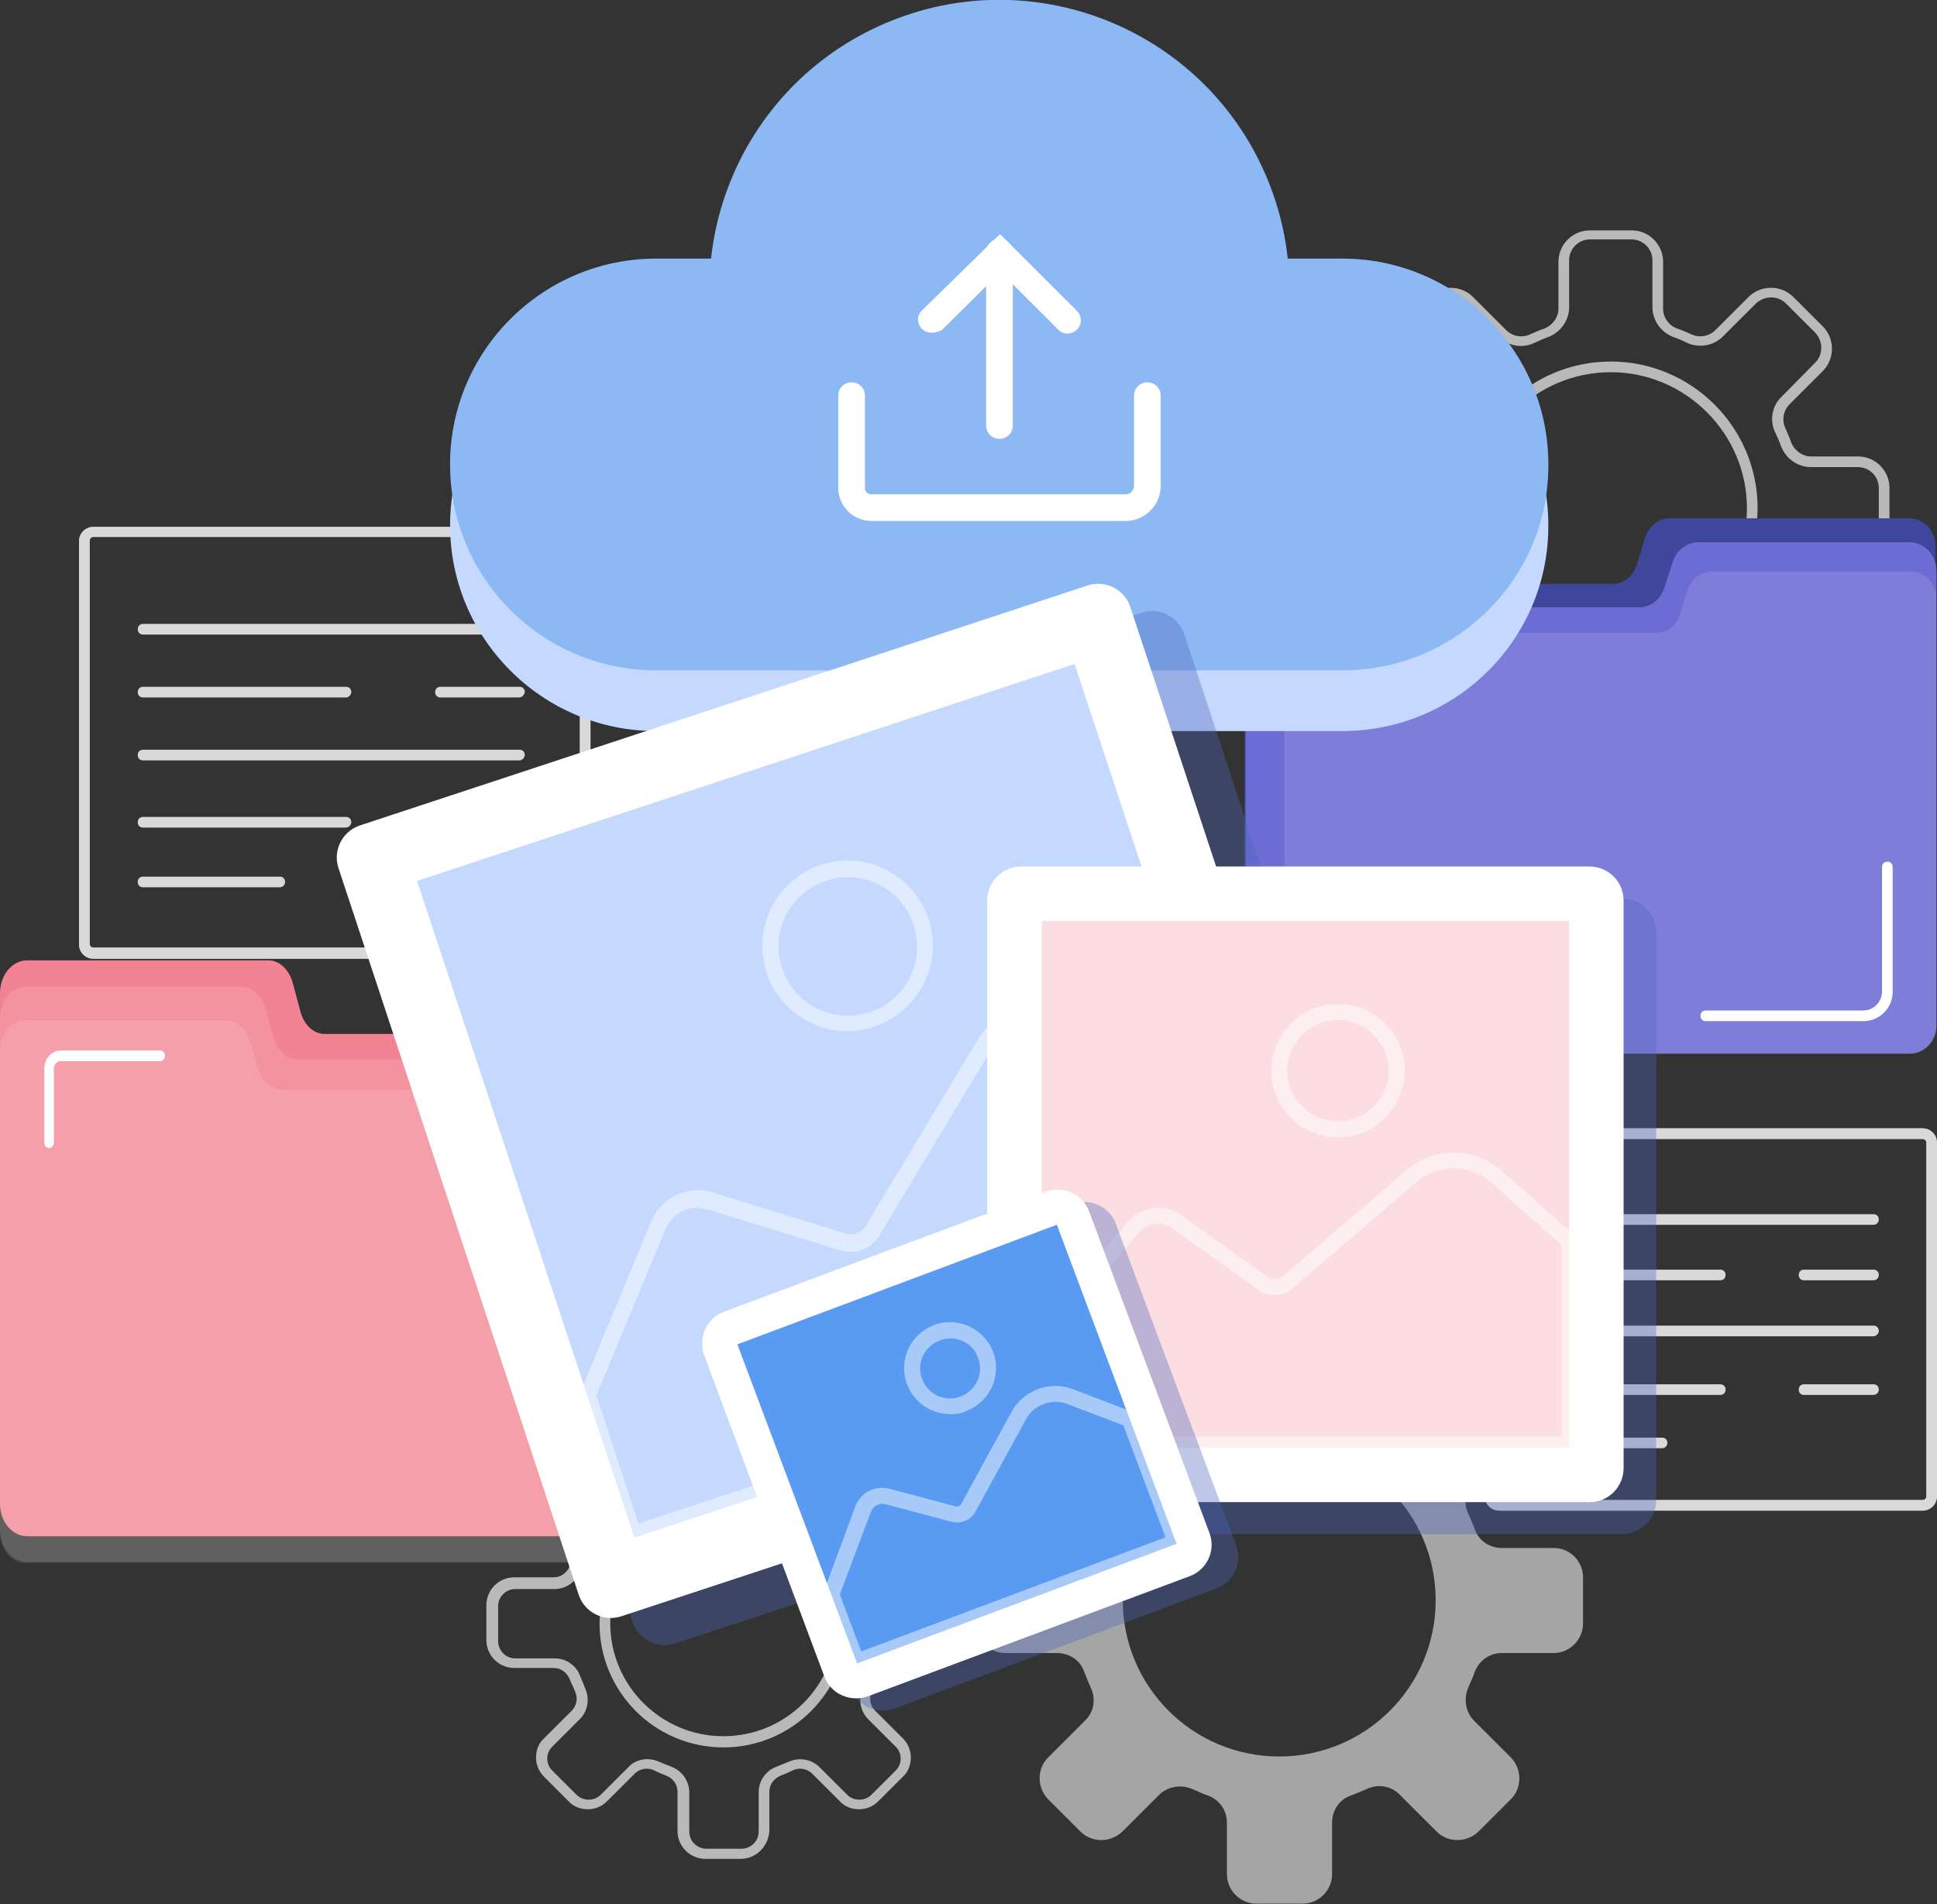
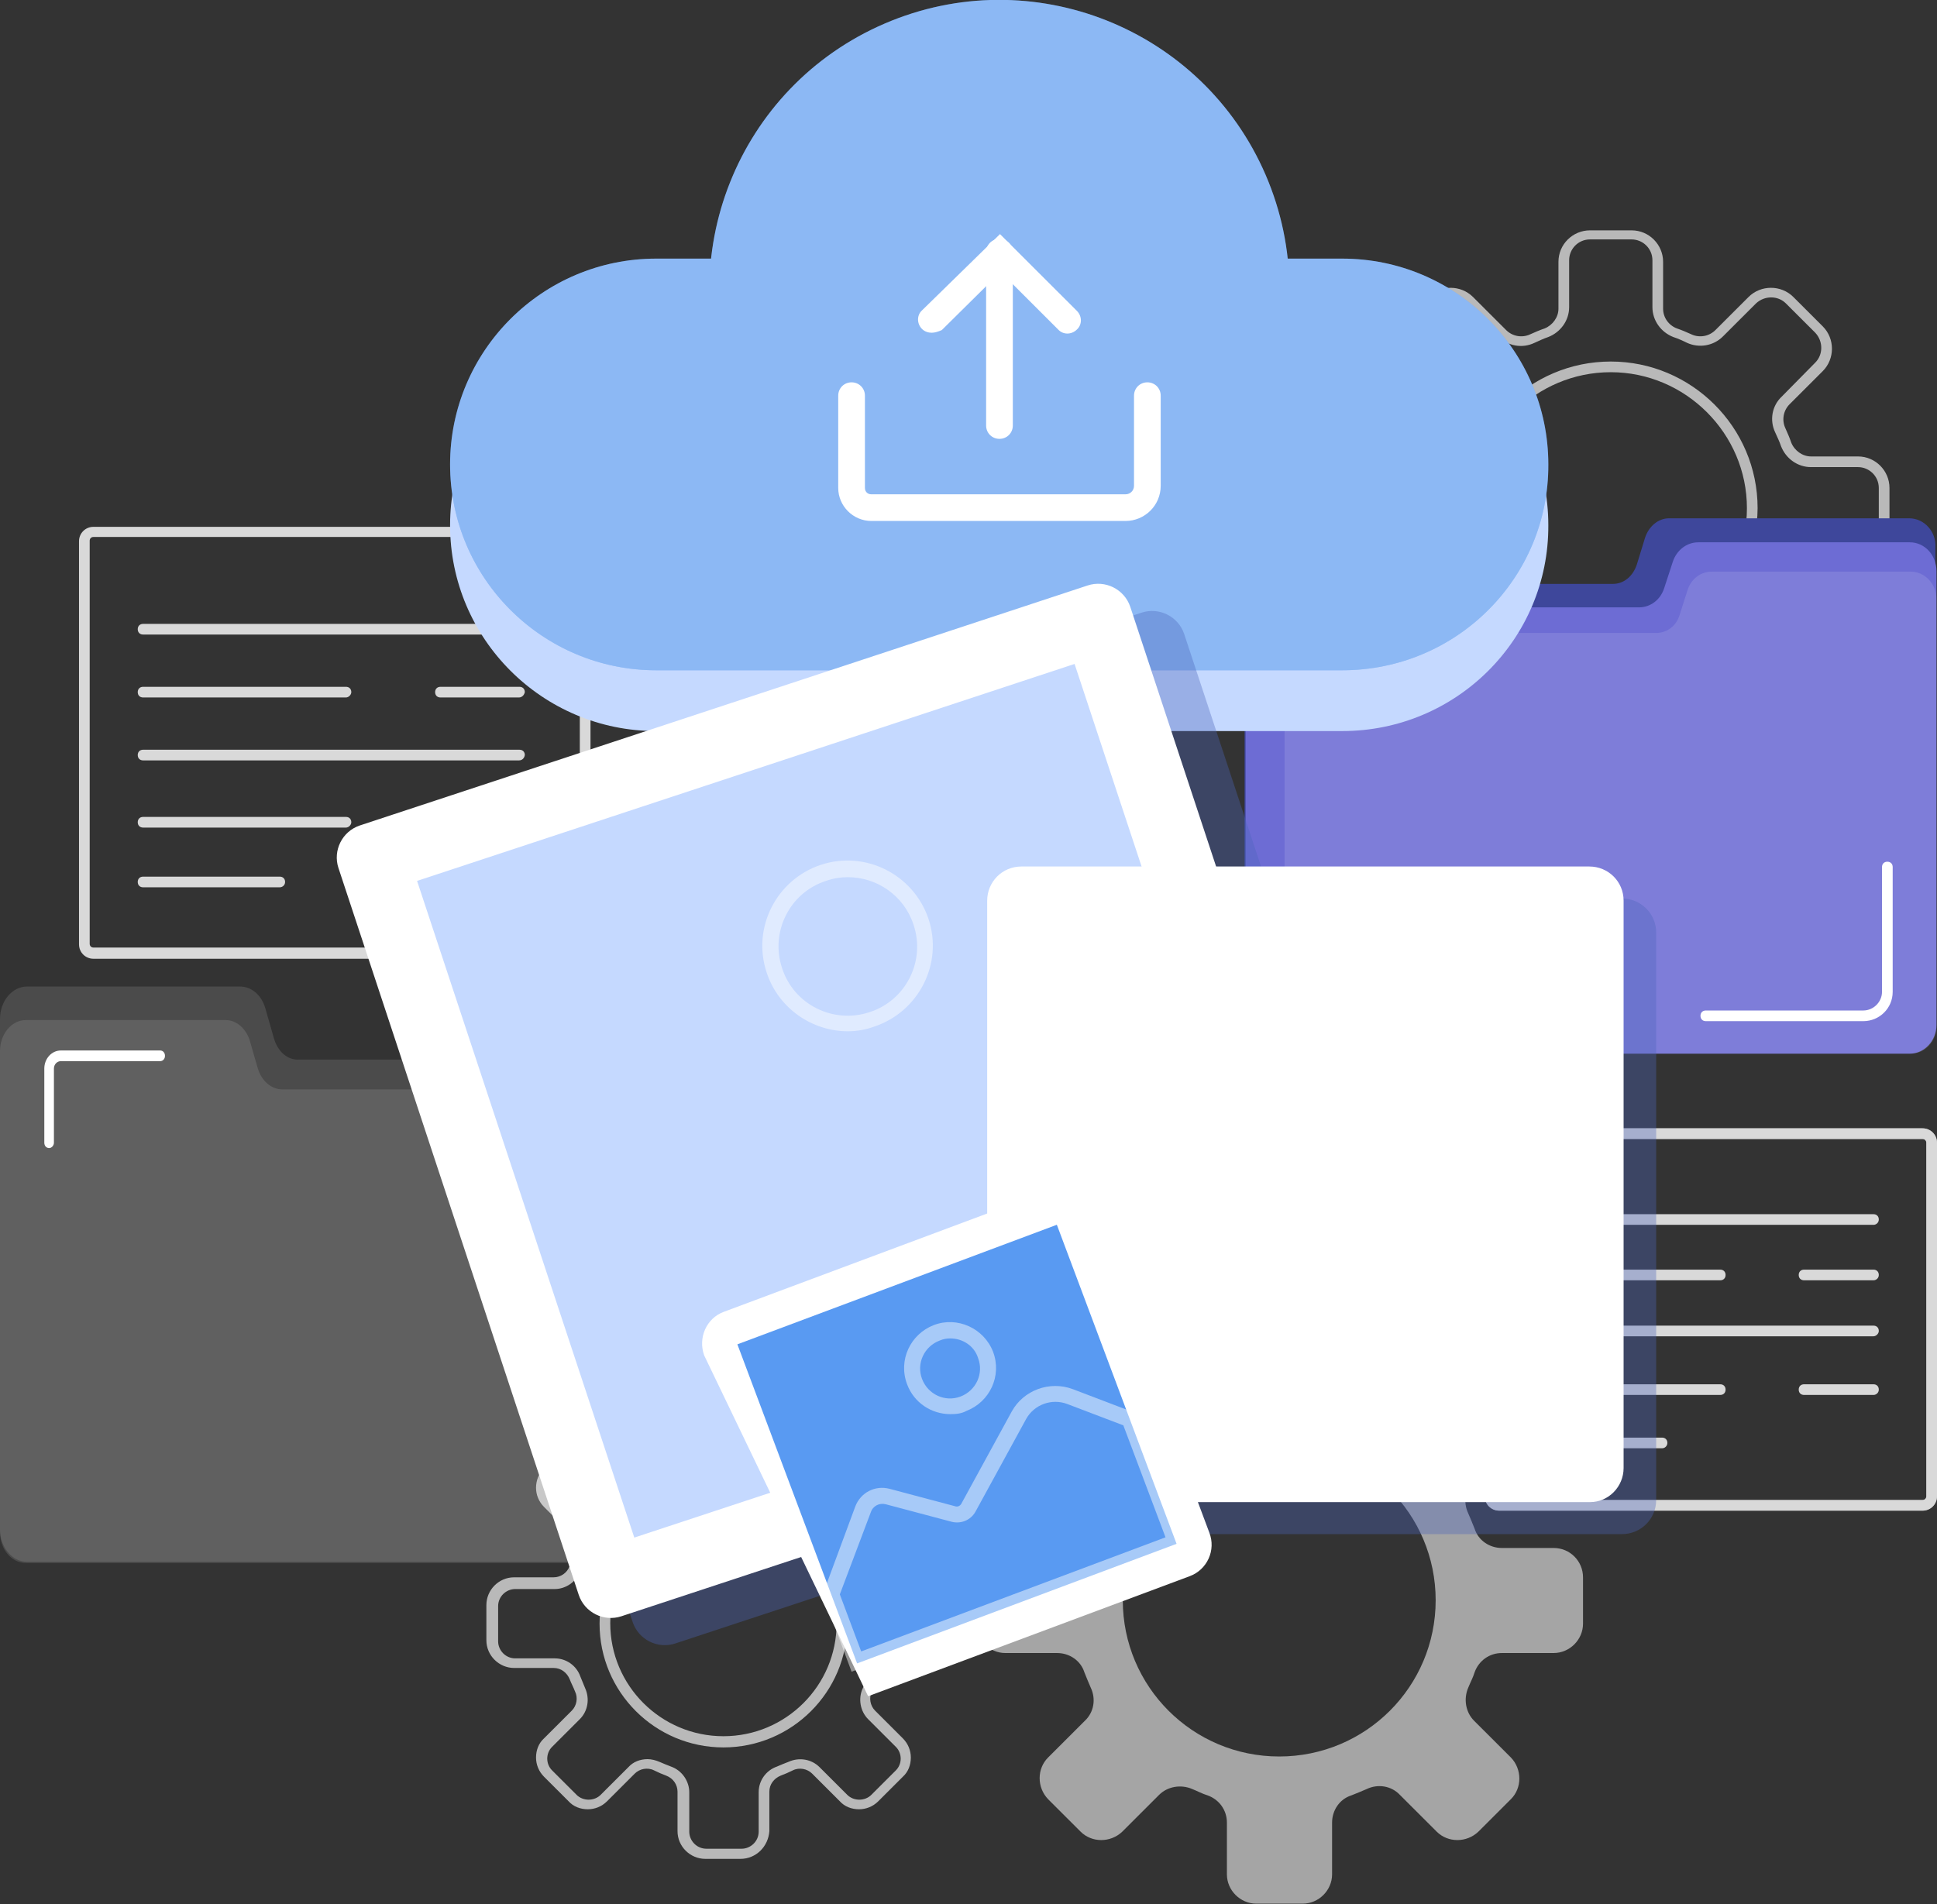
<svg xmlns="http://www.w3.org/2000/svg" width="479" height="471" viewBox="0 0 479 471" fill="none">
  <rect x="0" y="0" width="479" height="471" fill="#333333" stroke="none" />
  <g clip-path="url(#clip0_3001_8115)">
    <g opacity="0.66">
      <path d="M403.478 194.678H393.18C388.823 194.678 385.39 191.117 385.39 186.896V175.289C385.39 173.179 384.07 171.2 381.958 170.409C380.769 170.013 379.581 169.486 378.393 168.958C376.412 168.035 374.036 168.43 372.452 170.013L364.266 178.191C362.813 179.642 360.833 180.433 358.721 180.433C356.608 180.433 354.628 179.642 353.175 178.191L345.914 170.937C342.877 167.903 342.877 162.891 345.914 159.857L354.1 151.68C355.684 150.097 356.08 147.723 355.156 145.744C354.628 144.557 354.1 143.37 353.703 142.183C352.911 140.205 350.931 138.754 348.818 138.754H337.2C332.843 138.754 329.41 135.193 329.41 130.972V120.684C329.41 116.332 332.975 112.902 337.2 112.902H348.818C350.931 112.902 352.911 111.583 353.703 109.473C354.1 108.286 354.628 107.099 355.156 105.912C356.08 103.933 355.684 101.559 354.1 99.977L345.914 91.799C342.877 88.765 342.877 83.753 345.914 80.72L353.175 73.466C356.212 70.432 361.229 70.432 364.266 73.466L372.452 81.643C374.036 83.226 376.412 83.621 378.393 82.698C379.581 82.171 380.769 81.643 381.958 81.247C383.938 80.456 385.39 78.478 385.39 76.367V64.76C385.39 60.408 388.955 56.978 393.18 56.978H403.478C407.835 56.978 411.268 60.54 411.268 64.76V76.367C411.268 78.478 412.588 80.456 414.701 81.247C415.889 81.643 417.077 82.171 418.265 82.698C420.246 83.621 422.622 83.226 424.207 81.643L432.393 73.466C435.429 70.432 440.446 70.432 443.483 73.466L450.744 80.72C453.781 83.753 453.781 88.765 450.744 91.799L442.559 99.977C440.974 101.559 440.578 103.933 441.502 105.912C442.031 107.099 442.559 108.286 442.955 109.473C443.747 111.451 445.727 112.902 447.84 112.902H459.458C463.815 112.902 467.248 116.464 467.248 120.684V130.972C467.248 135.325 463.683 138.754 459.458 138.754H447.84C445.727 138.754 443.747 140.073 442.955 142.183C442.559 143.37 442.031 144.557 441.502 145.744C440.578 147.723 440.974 150.097 442.559 151.68L450.744 159.857C453.781 162.891 453.781 167.903 450.744 170.937L443.483 178.191C442.031 179.642 440.05 180.433 437.938 180.433C435.825 180.433 433.845 179.642 432.393 178.191L424.207 170.013C422.622 168.43 420.246 168.035 418.265 168.958C417.077 169.486 415.889 170.013 414.701 170.409C412.72 171.2 411.268 173.179 411.268 175.289V186.896C411.268 191.117 407.703 194.678 403.478 194.678ZM376.016 165.793C377.205 165.793 378.261 166.056 379.317 166.584C380.373 167.112 381.561 167.507 382.75 168.035C385.786 169.222 387.899 172.124 387.899 175.421V187.028C387.899 189.93 390.275 192.172 393.048 192.172H403.346C406.251 192.172 408.495 189.798 408.495 187.028V175.421C408.495 172.124 410.608 169.222 413.644 168.035C414.833 167.639 415.889 167.112 417.077 166.584C420.114 165.133 423.679 165.793 425.923 168.167L434.109 176.344C436.089 178.323 439.39 178.323 441.502 176.344L448.764 169.09C450.744 167.112 450.744 163.814 448.764 161.704L440.578 153.526C438.202 151.152 437.674 147.591 438.994 144.689C439.522 143.634 440.05 142.447 440.446 141.26C441.635 138.226 444.539 136.116 447.84 136.116H459.458C462.363 136.116 464.607 133.742 464.607 130.972V120.684C464.607 117.782 462.231 115.54 459.458 115.54H447.84C444.539 115.54 441.635 113.43 440.446 110.396C440.05 109.209 439.522 108.154 438.994 106.967C437.542 103.933 438.202 100.372 440.578 98.13L448.896 89.689C450.877 87.71 450.877 84.413 448.896 82.302L441.635 75.048C439.654 73.07 436.353 73.07 434.241 75.048L426.055 83.226C423.679 85.6 420.114 86.127 417.209 84.808C416.153 84.281 414.965 83.753 413.776 83.358C410.74 82.171 408.627 79.269 408.627 75.972V64.365C408.627 61.463 406.251 59.221 403.478 59.221H393.18C390.275 59.221 388.031 61.595 388.031 64.365V75.972C388.031 79.269 385.918 82.171 382.882 83.358C381.694 83.753 380.637 84.281 379.449 84.808C376.412 86.259 372.848 85.6 370.603 83.226L362.417 75.048C360.437 73.07 357.136 73.07 355.024 75.048L347.762 82.302C345.782 84.281 345.782 87.578 347.762 89.689L355.948 97.866C358.324 100.24 358.853 103.802 357.532 106.703C357.004 107.758 356.608 108.945 356.08 110.133C354.892 113.166 351.987 115.276 348.686 115.276H337.068C334.163 115.276 331.919 117.651 331.919 120.42V130.708C331.919 133.61 334.295 135.852 337.068 135.852H348.686C351.987 135.852 354.892 137.963 356.08 140.996C356.476 142.183 357.004 143.238 357.532 144.425C358.985 147.459 358.324 151.02 355.948 153.262L347.762 161.44C345.782 163.418 345.782 166.716 347.762 168.826L355.024 176.08C357.004 178.059 360.305 178.059 362.417 176.08L370.603 167.903C371.923 166.584 374.036 165.793 376.016 165.793ZM398.329 161.836C378.393 161.836 362.021 145.613 362.021 125.696C362.021 105.78 378.261 89.425 398.329 89.425C418.265 89.425 434.637 105.648 434.637 125.696C434.505 145.613 418.265 161.836 398.329 161.836ZM398.329 92.063C379.845 92.063 364.662 107.099 364.662 125.696C364.662 144.294 379.713 159.198 398.329 159.198C416.945 159.198 431.996 144.162 431.996 125.696C431.996 107.231 416.813 92.063 398.329 92.063Z" fill="white" />
      <g opacity="0.84">
        <path d="M384.203 382.893H371.396C368.359 382.893 365.587 381.047 364.662 378.145C364.134 376.826 363.606 375.507 363.078 374.32C361.758 371.55 362.286 368.253 364.53 366.143L373.64 357.042C376.413 354.272 376.413 349.656 373.64 346.754L365.587 338.708C362.814 335.938 358.193 335.938 355.288 338.708L346.178 347.809C344.066 349.919 340.765 350.447 337.993 349.26C336.672 348.732 335.484 348.073 334.164 347.677C331.259 346.622 329.411 343.984 329.411 340.951V328.157C329.411 324.2 326.11 320.902 322.149 320.902H310.663C306.702 320.902 303.401 324.2 303.401 328.157V340.951C303.401 343.984 301.553 346.754 298.648 347.677C297.328 348.205 296.008 348.732 294.819 349.26C292.047 350.579 288.746 350.051 286.633 347.809L277.524 338.708C274.751 335.938 270.13 335.938 267.225 338.708L259.172 346.754C256.399 349.524 256.399 354.14 259.172 357.042L268.281 366.143C270.394 368.253 270.922 371.55 269.734 374.32C269.206 375.639 268.546 376.826 268.149 378.145C267.093 381.047 264.453 382.893 261.416 382.893H248.609C244.648 382.893 241.348 386.191 241.348 390.148V401.623C241.348 405.579 244.648 408.877 248.609 408.877H261.416C264.453 408.877 267.225 410.723 268.149 413.625C268.678 414.944 269.206 416.263 269.734 417.45C271.054 420.22 270.526 423.517 268.281 425.628L259.172 434.728C256.399 437.498 256.399 442.115 259.172 445.016L267.225 453.062C269.998 455.832 274.619 455.832 277.524 453.062L286.633 443.961C288.746 441.851 292.047 441.323 294.819 442.51C296.14 443.038 297.328 443.697 298.648 444.093C301.553 445.148 303.401 447.786 303.401 450.82V463.614C303.401 467.57 306.702 470.868 310.663 470.868H322.149C326.11 470.868 329.411 467.57 329.411 463.614V450.82C329.411 447.786 331.259 445.016 334.164 444.093C335.484 443.565 336.804 443.038 337.993 442.51C340.765 441.191 344.066 441.719 346.178 443.961L355.288 453.062C358.061 455.832 362.682 455.832 365.587 453.062L373.64 445.016C376.413 442.246 376.413 437.63 373.64 434.728L364.53 425.628C362.418 423.517 361.89 420.22 363.078 417.45C363.606 416.131 364.266 414.944 364.662 413.625C365.719 410.723 368.359 408.877 371.396 408.877H384.203C388.164 408.877 391.464 405.579 391.464 401.623V390.148C391.464 386.191 388.296 382.893 384.203 382.893ZM316.34 434.465C294.951 434.465 277.656 417.186 277.656 395.819C277.656 374.452 294.951 357.174 316.34 357.174C337.729 357.174 355.024 374.452 355.024 395.819C355.024 417.186 337.729 434.465 316.34 434.465Z" fill="white" />
      </g>
      <path d="M183.123 459.788H174.409C170.712 459.788 167.544 456.755 167.544 452.93V443.17C167.544 441.455 166.487 439.872 164.771 439.213C163.715 438.817 162.791 438.421 161.734 437.894C160.15 437.102 158.17 437.498 156.981 438.685L150.116 445.544C148.796 446.863 147.079 447.522 145.363 447.522C143.514 447.522 141.798 446.863 140.61 445.544L134.536 439.476C133.216 438.158 132.556 436.443 132.556 434.728C132.556 432.882 133.216 431.167 134.536 429.98L141.402 423.121C142.59 421.934 142.986 419.956 142.194 418.373C141.798 417.318 141.27 416.395 140.874 415.34C140.214 413.757 138.761 412.57 136.913 412.57H127.143C123.446 412.57 120.277 409.536 120.277 405.711V397.006C120.277 393.313 123.314 390.147 127.143 390.147H136.913C138.629 390.147 140.214 389.092 140.874 387.378C141.27 386.322 141.666 385.267 142.194 384.344C142.986 382.761 142.59 380.783 141.402 379.596L134.536 372.737C133.216 371.418 132.556 369.704 132.556 367.989C132.556 366.274 133.216 364.428 134.536 363.241L140.61 357.173C143.25 354.536 147.607 354.536 150.248 357.173L157.113 364.032C158.302 365.219 160.282 365.615 161.866 364.823C162.791 364.428 163.847 363.9 164.903 363.504C166.487 362.845 167.676 361.394 167.676 359.548V349.787C167.676 346.094 170.712 342.929 174.541 342.929H183.255C186.952 342.929 190.121 345.962 190.121 349.787V359.548C190.121 361.262 191.177 362.845 192.893 363.504C193.949 363.9 195.006 364.296 195.93 364.823C197.514 365.615 199.495 365.219 200.683 364.032L207.548 357.173C210.189 354.536 214.546 354.536 217.186 357.173L223.26 363.241C224.58 364.56 225.24 366.274 225.24 367.989C225.24 369.704 224.58 371.55 223.26 372.737L216.394 379.596C215.206 380.783 214.81 382.761 215.602 384.344C215.998 385.267 216.526 386.322 216.922 387.378C217.582 388.96 219.035 390.147 220.883 390.147H230.653C234.35 390.147 237.519 393.181 237.519 397.006V405.711C237.519 409.404 234.482 412.57 230.653 412.57H220.883C219.167 412.57 217.582 413.625 216.922 415.34C216.526 416.395 216.13 417.45 215.602 418.373C214.81 419.956 215.206 421.934 216.394 423.121L223.26 429.98C224.58 431.299 225.24 433.014 225.24 434.728C225.24 436.575 224.58 438.289 223.26 439.476L217.186 445.544C215.866 446.863 214.15 447.522 212.433 447.522C210.585 447.522 208.869 446.863 207.68 445.544L200.815 438.685C199.627 437.498 197.646 437.102 196.062 437.894C195.006 438.421 194.081 438.817 193.025 439.213C191.441 439.872 190.253 441.323 190.253 443.17V452.93C189.988 456.755 186.952 459.788 183.123 459.788ZM160.15 435.124C161.074 435.124 162.13 435.388 163.055 435.783C163.979 436.179 164.903 436.575 165.959 436.97C168.6 437.894 170.448 440.532 170.448 443.301V453.062C170.448 455.304 172.297 457.282 174.673 457.282H183.387C185.632 457.282 187.612 455.436 187.612 453.062V443.301C187.612 440.4 189.46 437.894 192.101 436.97C193.025 436.575 193.949 436.179 195.006 435.783C197.646 434.596 200.683 435.124 202.663 437.102L209.529 443.961C211.113 445.544 213.886 445.544 215.47 443.961L221.543 437.894C222.336 437.102 222.732 436.047 222.732 434.992C222.732 433.937 222.336 432.882 221.543 432.09L214.678 425.232C212.697 423.253 212.169 420.088 213.358 417.582C213.754 416.658 214.15 415.735 214.546 414.68C215.47 412.042 218.111 410.196 220.883 410.196H230.653C232.898 410.196 234.878 408.349 234.878 405.975V397.27C234.878 395.028 233.03 393.049 230.653 393.049H220.883C217.979 393.049 215.47 391.203 214.546 388.565C214.15 387.641 213.754 386.586 213.358 385.663C212.169 383.025 212.697 379.991 214.678 378.013L221.543 371.154C222.336 370.363 222.732 369.308 222.732 368.253C222.732 367.198 222.336 366.142 221.543 365.351L215.47 359.284C213.886 357.701 211.245 357.701 209.529 359.284L202.663 366.142C200.683 368.121 197.514 368.648 195.006 367.461C194.081 367.066 193.157 366.67 192.101 366.274C189.46 365.351 187.612 362.713 187.612 359.943V350.183C187.612 347.941 185.764 345.962 183.387 345.962H174.673C172.429 345.962 170.448 347.809 170.448 350.183V359.943C170.448 362.845 168.6 365.351 165.959 366.274C165.035 366.67 163.979 367.066 163.055 367.461C160.414 368.648 157.377 368.121 155.397 366.142L148.531 359.284C146.947 357.701 144.307 357.701 142.59 359.284L136.517 365.351C135.725 366.142 135.329 367.198 135.329 368.253C135.329 369.308 135.725 370.363 136.517 371.154L143.382 378.013C145.363 379.991 145.891 383.157 144.703 385.663C144.307 386.586 143.91 387.51 143.514 388.565C142.59 391.203 139.95 393.049 137.177 393.049H127.407C125.162 393.049 123.182 394.896 123.182 397.27V405.975C123.182 408.217 125.03 410.196 127.407 410.196H137.177C140.082 410.196 142.59 412.042 143.514 414.68C143.91 415.603 144.307 416.658 144.703 417.582C145.891 420.22 145.363 423.253 143.382 425.232L136.517 432.09C135.725 432.882 135.329 433.937 135.329 434.992C135.329 436.047 135.725 437.102 136.517 437.894L142.59 443.961C144.175 445.544 146.947 445.544 148.531 443.961L155.397 437.102C156.585 435.783 158.302 435.124 160.15 435.124ZM178.898 432.222C161.998 432.222 148.267 418.505 148.267 401.622C148.267 384.74 161.998 371.023 178.898 371.023C195.798 371.023 209.529 384.74 209.529 401.622C209.529 418.505 195.798 432.222 178.898 432.222ZM178.898 373.529C163.451 373.529 150.908 386.059 150.908 401.49C150.908 416.922 163.451 429.452 178.898 429.452C194.345 429.452 206.888 416.922 206.888 401.49C206.888 386.059 194.345 373.529 178.898 373.529Z" fill="white" />
    </g>
    <g opacity="0.81">
      <path d="M463.289 316.681H446.125C445.333 316.681 444.805 316.153 444.805 315.362C444.805 314.571 445.333 314.043 446.125 314.043H463.289C464.081 314.043 464.609 314.571 464.609 315.362C464.609 316.153 463.949 316.681 463.289 316.681Z" fill="white" />
      <path d="M463.289 345.038H446.125C445.333 345.038 444.805 344.511 444.805 343.719C444.805 342.928 445.333 342.4 446.125 342.4H463.289C464.081 342.4 464.609 342.928 464.609 343.719C464.609 344.511 463.949 345.038 463.289 345.038Z" fill="white" />
      <path d="M475.435 373.66H370.737C368.756 373.66 367.172 372.077 367.172 370.099V282.652C367.172 280.674 368.756 279.091 370.737 279.091H475.435C477.416 279.091 479 280.674 479 282.652V370.099C479 372.077 477.416 373.66 475.435 373.66ZM370.737 281.729C370.209 281.729 369.812 282.124 369.812 282.652V370.099C369.812 370.627 370.209 371.022 370.737 371.022H475.435C475.964 371.022 476.36 370.627 476.36 370.099V282.652C476.36 282.124 475.964 281.729 475.435 281.729H370.737Z" fill="white" />
      <path opacity="0.66" d="M475.435 373.66H370.737C368.756 373.66 367.172 372.077 367.172 370.099V282.652C367.172 280.674 368.756 279.091 370.737 279.091H475.435C477.416 279.091 479 280.674 479 282.652V370.099C479 372.077 477.416 373.66 475.435 373.66ZM370.737 281.729C370.209 281.729 369.812 282.124 369.812 282.652V370.099C369.812 370.627 370.209 371.022 370.737 371.022H475.435C475.964 371.022 476.36 370.627 476.36 370.099V282.652C476.36 282.124 475.964 281.729 475.435 281.729H370.737Z" fill="white" />
      <path d="M463.289 302.964H381.299C380.507 302.964 379.979 302.437 379.979 301.645C379.979 300.854 380.507 300.326 381.299 300.326H463.289C464.081 300.326 464.609 300.854 464.609 301.645C464.609 302.437 463.949 302.964 463.289 302.964Z" fill="white" />
      <path d="M463.289 330.53H381.299C380.507 330.53 379.979 330.003 379.979 329.212C379.979 328.42 380.507 327.893 381.299 327.893H463.289C464.081 327.893 464.609 328.42 464.609 329.212C464.609 329.871 463.949 330.53 463.289 330.53Z" fill="white" />
      <path d="M425.398 316.681H381.168C380.376 316.681 379.848 316.153 379.848 315.362C379.848 314.571 380.376 314.043 381.168 314.043H425.398C426.19 314.043 426.718 314.571 426.718 315.362C426.718 316.153 426.19 316.681 425.398 316.681Z" fill="white" />
      <path d="M425.398 345.038H381.168C380.376 345.038 379.848 344.511 379.848 343.719C379.848 342.928 380.376 342.4 381.168 342.4H425.398C426.19 342.4 426.718 342.928 426.718 343.719C426.718 344.511 426.19 345.038 425.398 345.038Z" fill="white" />
      <path d="M411.006 358.229H381.168C380.376 358.229 379.848 357.701 379.848 356.91C379.848 356.118 380.376 355.591 381.168 355.591H411.006C411.799 355.591 412.327 356.118 412.327 356.91C412.327 357.569 411.799 358.229 411.006 358.229Z" fill="white" />
    </g>
    <g opacity="0.81">
      <path d="M128.33 172.519H108.922C108.13 172.519 107.602 171.991 107.602 171.2C107.602 170.408 108.13 169.881 108.922 169.881H128.462C129.254 169.881 129.782 170.408 129.782 171.2C129.65 171.859 129.122 172.519 128.33 172.519Z" fill="white" />
      <path d="M128.33 204.701H108.922C108.13 204.701 107.602 204.174 107.602 203.382C107.602 202.591 108.13 202.063 108.922 202.063H128.462C129.254 202.063 129.782 202.591 129.782 203.382C129.65 204.042 129.122 204.701 128.33 204.701Z" fill="white" />
      <path d="M142.458 237.148H23.104C21.123 237.148 19.539 235.565 19.539 233.587V133.874C19.539 131.895 21.123 130.312 23.104 130.312H142.458C144.438 130.312 146.023 131.895 146.023 133.874V233.587C146.023 235.565 144.438 237.148 142.458 237.148ZM23.104 132.819C22.576 132.819 22.18 133.214 22.18 133.742V233.455C22.18 233.983 22.576 234.378 23.104 234.378H142.458C142.986 234.378 143.382 233.983 143.382 233.455V133.742C143.382 133.214 142.986 132.819 142.458 132.819H23.104Z" fill="white" />
-       <path opacity="0.66" d="M142.458 237.148H23.104C21.123 237.148 19.539 235.565 19.539 233.587V133.874C19.539 131.895 21.123 130.312 23.104 130.312H142.458C144.438 130.312 146.023 131.895 146.023 133.874V233.587C146.023 235.565 144.438 237.148 142.458 237.148ZM23.104 132.819C22.576 132.819 22.18 133.214 22.18 133.742V233.455C22.18 233.983 22.576 234.378 23.104 234.378H142.458C142.986 234.378 143.382 233.983 143.382 233.455V133.742C143.382 133.214 142.986 132.819 142.458 132.819H23.104Z" fill="white" />
      <path d="M128.331 156.955H35.383C34.591 156.955 34.062 156.428 34.062 155.636C34.062 154.845 34.591 154.317 35.383 154.317H128.463C129.255 154.317 129.783 154.845 129.783 155.636C129.651 156.296 129.123 156.955 128.331 156.955Z" fill="white" />
      <path d="M128.331 188.083H35.383C34.591 188.083 34.062 187.556 34.062 186.764C34.062 185.973 34.591 185.445 35.383 185.445H128.463C129.255 185.445 129.783 185.973 129.783 186.764C129.651 187.556 129.123 188.083 128.331 188.083Z" fill="white" />
      <path d="M85.554 172.519H35.383C34.591 172.519 34.062 171.991 34.062 171.2C34.062 170.408 34.591 169.881 35.383 169.881H85.554C86.346 169.881 86.874 170.408 86.874 171.2C86.874 171.859 86.214 172.519 85.554 172.519Z" fill="white" />
      <path d="M85.554 204.701H35.383C34.591 204.701 34.062 204.174 34.062 203.382C34.062 202.591 34.591 202.063 35.383 202.063H85.554C86.346 202.063 86.874 202.591 86.874 203.382C86.874 204.042 86.214 204.701 85.554 204.701Z" fill="white" />
      <path d="M69.182 219.474H35.383C34.591 219.474 34.062 218.946 34.062 218.155C34.062 217.364 34.591 216.836 35.383 216.836H69.182C69.974 216.836 70.502 217.364 70.502 218.155C70.502 218.946 69.842 219.474 69.182 219.474Z" fill="white" />
    </g>
    <path d="M472.135 128.203H461.705H419.852H412.723C410.082 128.203 407.705 130.182 406.781 133.083L404.801 139.546C403.877 142.448 401.632 144.426 398.86 144.426H313.965C310.532 144.426 307.76 147.592 307.76 151.549V247.701C307.76 251.658 310.532 254.823 313.965 254.823H314.361H461.573H472.003C475.7 254.823 478.605 251.658 478.605 247.701V159.199V144.426V135.457C478.869 131.501 475.832 128.203 472.135 128.203Z" fill="#3E479B" />
    <path d="M411.534 145.482L413.646 139.019C414.571 136.117 417.079 134.139 419.984 134.139H472.267C475.964 134.139 478.869 137.304 478.869 141.261V150.23V165.002V253.504C478.869 257.461 475.832 260.627 472.267 260.627H314.625C310.928 260.627 308.023 257.461 308.023 253.504V157.352C308.023 153.395 311.06 150.23 314.625 150.23H405.329C408.101 150.23 410.61 148.383 411.534 145.482Z" fill="#6D6CD4" />
    <path opacity="0.12" d="M415.363 152.076L417.344 145.877C418.268 143.107 420.644 141.393 423.285 141.393H472.532C475.964 141.393 478.869 144.426 478.869 148.119V156.561V170.542V253.9C478.869 257.593 476.097 260.626 472.532 260.626H323.999C320.567 260.626 317.662 257.593 317.662 253.9V163.287C317.662 159.594 320.435 156.561 323.999 156.561H409.554C412.195 156.561 414.571 154.846 415.363 152.076Z" fill="white" />
    <path d="M460.78 252.581H421.832C421.04 252.581 420.512 252.054 420.512 251.262C420.512 250.471 421.04 249.943 421.832 249.943H460.78C463.289 249.943 465.401 247.833 465.401 245.327V214.463C465.401 213.672 465.93 213.145 466.722 213.145C467.514 213.145 468.042 213.672 468.042 214.463V245.327C468.042 249.416 464.741 252.581 460.78 252.581Z" fill="white" />
-     <path d="M6.733 237.545H17.164H59.281H66.41C69.051 237.545 71.427 239.787 72.352 242.953L74.332 250.339C75.256 253.636 77.633 255.747 80.273 255.747H165.828C169.261 255.747 172.165 259.308 172.165 263.792V371.947C172.165 376.431 169.393 379.992 165.828 379.992H165.432H17.164H6.733C3.037 379.992 0 376.431 0 371.947V272.497V255.878V245.722C0 241.106 3.037 237.545 6.733 237.545Z" fill="#F28393" />
    <path opacity="0.12" d="M67.731 256.802L65.618 249.416C64.694 246.118 62.185 244.008 59.281 244.008H6.733C3.037 244.008 0 247.569 0 252.053V262.209V278.828V378.278C0 382.762 3.037 386.323 6.733 386.323H165.432C169.129 386.323 172.165 382.762 172.165 378.278V270.123C172.165 265.639 169.129 262.078 165.432 262.078H74.068C71.163 262.341 68.655 260.099 67.731 256.802Z" fill="white" />
    <path opacity="0.12" d="M63.77 264.32L61.789 257.461C60.865 254.428 58.489 252.317 55.848 252.317H6.337C2.905 252.317 0 255.747 0 259.967V269.464V285.159V378.937C0 383.158 2.773 386.587 6.337 386.587H155.794C159.227 386.587 162.131 383.158 162.131 378.937V277.114C162.131 272.893 159.359 269.464 155.794 269.464H69.843C67.071 269.464 64.694 267.353 63.77 264.32Z" fill="white" />
    <path d="M12.145 283.972C11.485 283.972 10.957 283.444 10.957 282.653V264.319C10.957 261.813 12.805 259.835 15.05 259.835H39.607C40.267 259.835 40.795 260.363 40.795 261.154C40.795 261.945 40.267 262.473 39.607 262.473H15.05C14.126 262.473 13.334 263.264 13.334 264.319V282.653C13.334 283.312 12.805 283.972 12.145 283.972Z" fill="white" />
    <path d="M331.921 180.829H162.264C134.142 180.829 111.301 158.011 111.301 129.918C111.301 101.824 134.142 79.006 162.264 79.006H331.921C360.043 79.006 382.884 101.824 382.884 129.918C383.016 158.011 360.175 180.829 331.921 180.829Z" fill="#C5D9FF" />
    <path d="M247.158 158.275C286.753 158.275 318.85 126.21 318.85 86.656C318.85 47.101 286.753 15.036 247.158 15.036C207.564 15.036 175.467 47.101 175.467 86.656C175.467 126.21 207.564 158.275 247.158 158.275Z" fill="#599AF2" />
    <path d="M331.921 165.793H162.264C134.142 165.793 111.301 142.975 111.301 114.882C111.301 86.788 134.142 63.97 162.264 63.97H331.921C360.043 63.97 382.884 86.788 382.884 114.882C383.016 142.975 360.175 165.793 331.921 165.793Z" fill="#599AF2" />
    <path d="M275.506 137.382C311.869 121.73 328.647 79.593 312.979 43.267C297.312 6.94 255.133 -9.821 218.769 5.831C182.406 21.483 165.629 63.62 181.296 99.946C196.963 136.273 239.143 153.033 275.506 137.382Z" fill="#599AF2" />
    <g opacity="0.35">
      <path d="M331.921 165.793H162.264C134.142 165.793 111.301 142.975 111.301 114.882C111.301 86.788 134.142 63.97 162.264 63.97H331.921C360.043 63.97 382.884 86.788 382.884 114.882C383.016 142.975 360.175 165.793 331.921 165.793Z" fill="#ECF1F7" />
      <path d="M275.506 137.382C311.869 121.73 328.647 79.593 312.979 43.267C297.312 6.94 255.133 -9.821 218.769 5.831C182.406 21.483 165.629 63.62 181.296 99.946C196.963 136.273 239.143 153.033 275.506 137.382Z" fill="#ECF1F7" />
    </g>
    <path d="M230.39 82.303C229.598 82.303 228.674 82.039 228.014 81.38C226.693 80.061 226.693 77.951 228.014 76.763L247.29 57.902L266.302 76.895C267.622 78.214 267.622 80.325 266.302 81.512C264.982 82.831 262.869 82.831 261.681 81.512L247.422 67.267L232.899 81.644C231.975 82.039 231.182 82.303 230.39 82.303Z" fill="white" />
    <path d="M247.158 108.551C245.31 108.551 243.857 107.1 243.857 105.253V62.387C243.857 60.541 245.31 59.09 247.158 59.09C249.007 59.09 250.459 60.541 250.459 62.387V105.253C250.459 107.1 249.007 108.551 247.158 108.551Z" fill="white" />
    <path d="M278.317 128.862H215.471C210.982 128.862 207.285 125.169 207.285 120.685V97.867C207.285 96.02 208.737 94.569 210.586 94.569C212.434 94.569 213.887 96.02 213.887 97.867V120.685C213.887 121.608 214.547 122.267 215.471 122.267H278.317C279.505 122.267 280.429 121.344 280.429 120.157V97.867C280.429 96.02 281.881 94.569 283.73 94.569C285.578 94.569 287.03 96.02 287.03 97.867V120.157C287.03 125.037 283.07 128.862 278.317 128.862Z" fill="white" />
    <path opacity="0.36" d="M346.97 347.15L167.015 406.503C162.658 407.954 157.905 405.58 156.453 401.227L97.04 221.453C95.588 217.101 97.964 212.352 102.321 210.901L282.276 151.548C286.633 150.098 291.386 152.472 292.839 156.824L352.251 336.598C353.704 340.951 351.327 345.699 346.97 347.15Z" fill="#4C65BA" />
    <path d="M333.636 340.423L153.681 399.776C149.324 401.227 144.571 398.853 143.119 394.501L83.706 214.727C82.254 210.374 84.63 205.626 88.987 204.175L268.942 144.822C273.299 143.371 278.052 145.745 279.505 150.098L338.917 329.872C340.502 334.224 338.125 338.972 333.636 340.423Z" fill="white" />
    <path d="M265.73 164.224L103.137 217.889L156.855 380.319L319.449 326.654L265.73 164.224Z" fill="#C5D9FF" />
-     <path opacity="0.47" d="M155.397 381.707L143.25 344.908L161.074 302.042C163.582 296.106 170.052 293.073 176.125 294.919L209 305.075C210.981 305.735 213.093 304.943 214.149 303.097L241.611 257.461C247.421 247.832 259.699 243.876 269.998 248.36L300.232 261.286L300.496 262.077L321.753 326.442L319.904 327.102L155.397 381.707ZM147.475 345.172L157.905 376.827L316.736 324.464L296.931 264.715L268.413 252.449C259.831 248.756 249.797 252.053 244.912 259.967L217.45 305.603C215.47 308.9 211.509 310.483 207.812 309.296L174.937 299.14C170.712 297.821 166.355 299.931 164.639 303.888L147.475 345.172Z" fill="white" />
    <path opacity="0.47" d="M209.661 255.086C200.815 255.086 192.497 249.414 189.593 240.577C185.896 229.498 191.969 217.627 202.927 213.934C214.018 210.241 225.9 216.308 229.597 227.256C233.294 238.335 227.221 250.206 216.262 253.899C214.15 254.69 211.905 255.086 209.661 255.086ZM209.661 216.968C207.945 216.968 206.096 217.232 204.248 217.891C195.27 220.793 190.385 230.553 193.421 239.522C196.326 248.491 206.096 253.371 215.074 250.338C224.052 247.436 228.937 237.676 225.9 228.707C223.524 221.452 216.79 216.968 209.661 216.968Z" fill="white" />
    <path opacity="0.36" d="M401.104 379.464H260.626C256.005 379.464 252.176 375.771 252.176 371.023V230.685C252.176 226.069 255.873 222.244 260.626 222.244H401.104C405.725 222.244 409.554 225.937 409.554 230.685V371.023C409.554 375.771 405.725 379.464 401.104 379.464Z" fill="#4C65BA" />
    <path d="M393.181 371.55H252.571C247.95 371.55 244.121 367.857 244.121 363.109V222.771C244.121 218.155 247.818 214.33 252.571 214.33H393.049C397.67 214.33 401.499 218.023 401.499 222.771V363.109C401.499 367.725 397.802 371.55 393.181 371.55Z" fill="white" />
-     <path opacity="0.39" d="M388.03 227.783H257.586V358.096H388.03V227.783Z" fill="#F7A9B4" />
    <path opacity="0.47" d="M390.143 359.284H255.738V329.08L278.975 302.173C282.276 298.348 288.085 297.557 292.178 300.59L313.567 315.89C314.623 316.681 316.075 316.55 317.132 315.758L347.894 289.379C354.628 283.576 364.662 283.707 371.263 289.511L390.143 306.262V359.284ZM259.699 355.327H386.183V307.976L368.623 292.413C363.474 287.796 355.684 287.796 350.403 292.281L319.64 318.66C317.264 320.77 313.831 320.902 311.19 319.056L289.802 303.756C287.293 301.909 283.86 302.437 281.88 304.679L259.567 330.399V355.327H259.699Z" fill="white" />
    <path opacity="0.47" d="M330.863 281.333C321.753 281.333 314.359 273.947 314.359 264.846C314.359 255.746 321.753 248.359 330.863 248.359C339.973 248.359 347.367 255.746 347.367 264.846C347.367 273.947 339.973 281.333 330.863 281.333ZM330.863 252.316C323.865 252.316 318.32 257.988 318.32 264.846C318.32 271.705 323.997 277.376 330.863 277.376C337.728 277.376 343.406 271.705 343.406 264.846C343.406 257.988 337.728 252.316 330.863 252.316Z" fill="white" />
-     <path opacity="0.36" d="M300.761 392.917L221.28 422.593C216.923 424.176 212.038 422.066 210.454 417.713L180.747 338.312C179.163 333.959 181.275 329.079 185.632 327.496L265.114 297.82C269.47 296.237 274.356 298.347 275.94 302.7L305.646 382.101C307.363 386.454 305.118 391.334 300.761 392.917Z" fill="#4C65BA" />
-     <path d="M294.16 389.884L214.678 419.56C210.321 421.143 205.436 419.033 203.852 414.68L174.146 335.279C172.561 330.926 174.674 326.046 179.031 324.463L258.512 294.787C262.869 293.204 267.754 295.314 269.338 299.667L299.045 379.068C300.761 383.421 298.517 388.301 294.16 389.884Z" fill="white" />
+     <path d="M294.16 389.884L214.678 419.56L174.146 335.279C172.561 330.926 174.674 326.046 179.031 324.463L258.512 294.787C262.869 293.204 267.754 295.314 269.338 299.667L299.045 379.068C300.761 383.421 298.517 388.301 294.16 389.884Z" fill="white" />
    <path d="M261.348 302.943L182.348 332.518L211.952 411.439L290.952 381.864L261.348 302.943Z" fill="#599AF2" />
    <path opacity="0.47" d="M210.587 413.493L203.457 394.368L211.511 372.605C212.831 369.176 216.396 367.329 219.961 368.253L236.332 372.605C236.86 372.737 237.388 372.473 237.652 372.078L250.195 349.128C253.1 343.852 259.569 341.478 265.246 343.588L280.826 349.523L293.237 382.629L210.587 413.493ZM207.682 394.368L212.963 408.481L288.219 380.255L277.789 352.557L263.926 347.281C260.097 345.83 255.74 347.413 253.76 350.974L241.217 373.924C240.029 376.035 237.652 376.958 235.408 376.43L219.036 372.078C217.452 371.682 215.868 372.473 215.34 374.056L207.682 394.368Z" fill="white" />
    <path opacity="0.47" d="M235.01 349.787C230.389 349.787 226.032 347.017 224.316 342.401C222.071 336.465 225.108 330.003 230.917 327.76C236.726 325.518 243.328 328.552 245.572 334.355C247.817 340.29 244.78 346.753 238.971 348.996C237.783 349.655 236.462 349.787 235.01 349.787ZM235.01 331.058C234.086 331.058 233.294 331.19 232.37 331.585C228.541 333.036 226.56 337.257 228.013 341.082C229.465 344.907 233.69 346.885 237.519 345.434C241.347 343.983 243.328 339.763 241.876 335.938C240.951 332.904 238.047 331.058 235.01 331.058Z" fill="white" />
  </g>
  <defs>
    <clipPath id="clip0_3001_8115">
      <rect width="479" height="471" fill="white" />
    </clipPath>
  </defs>
</svg>